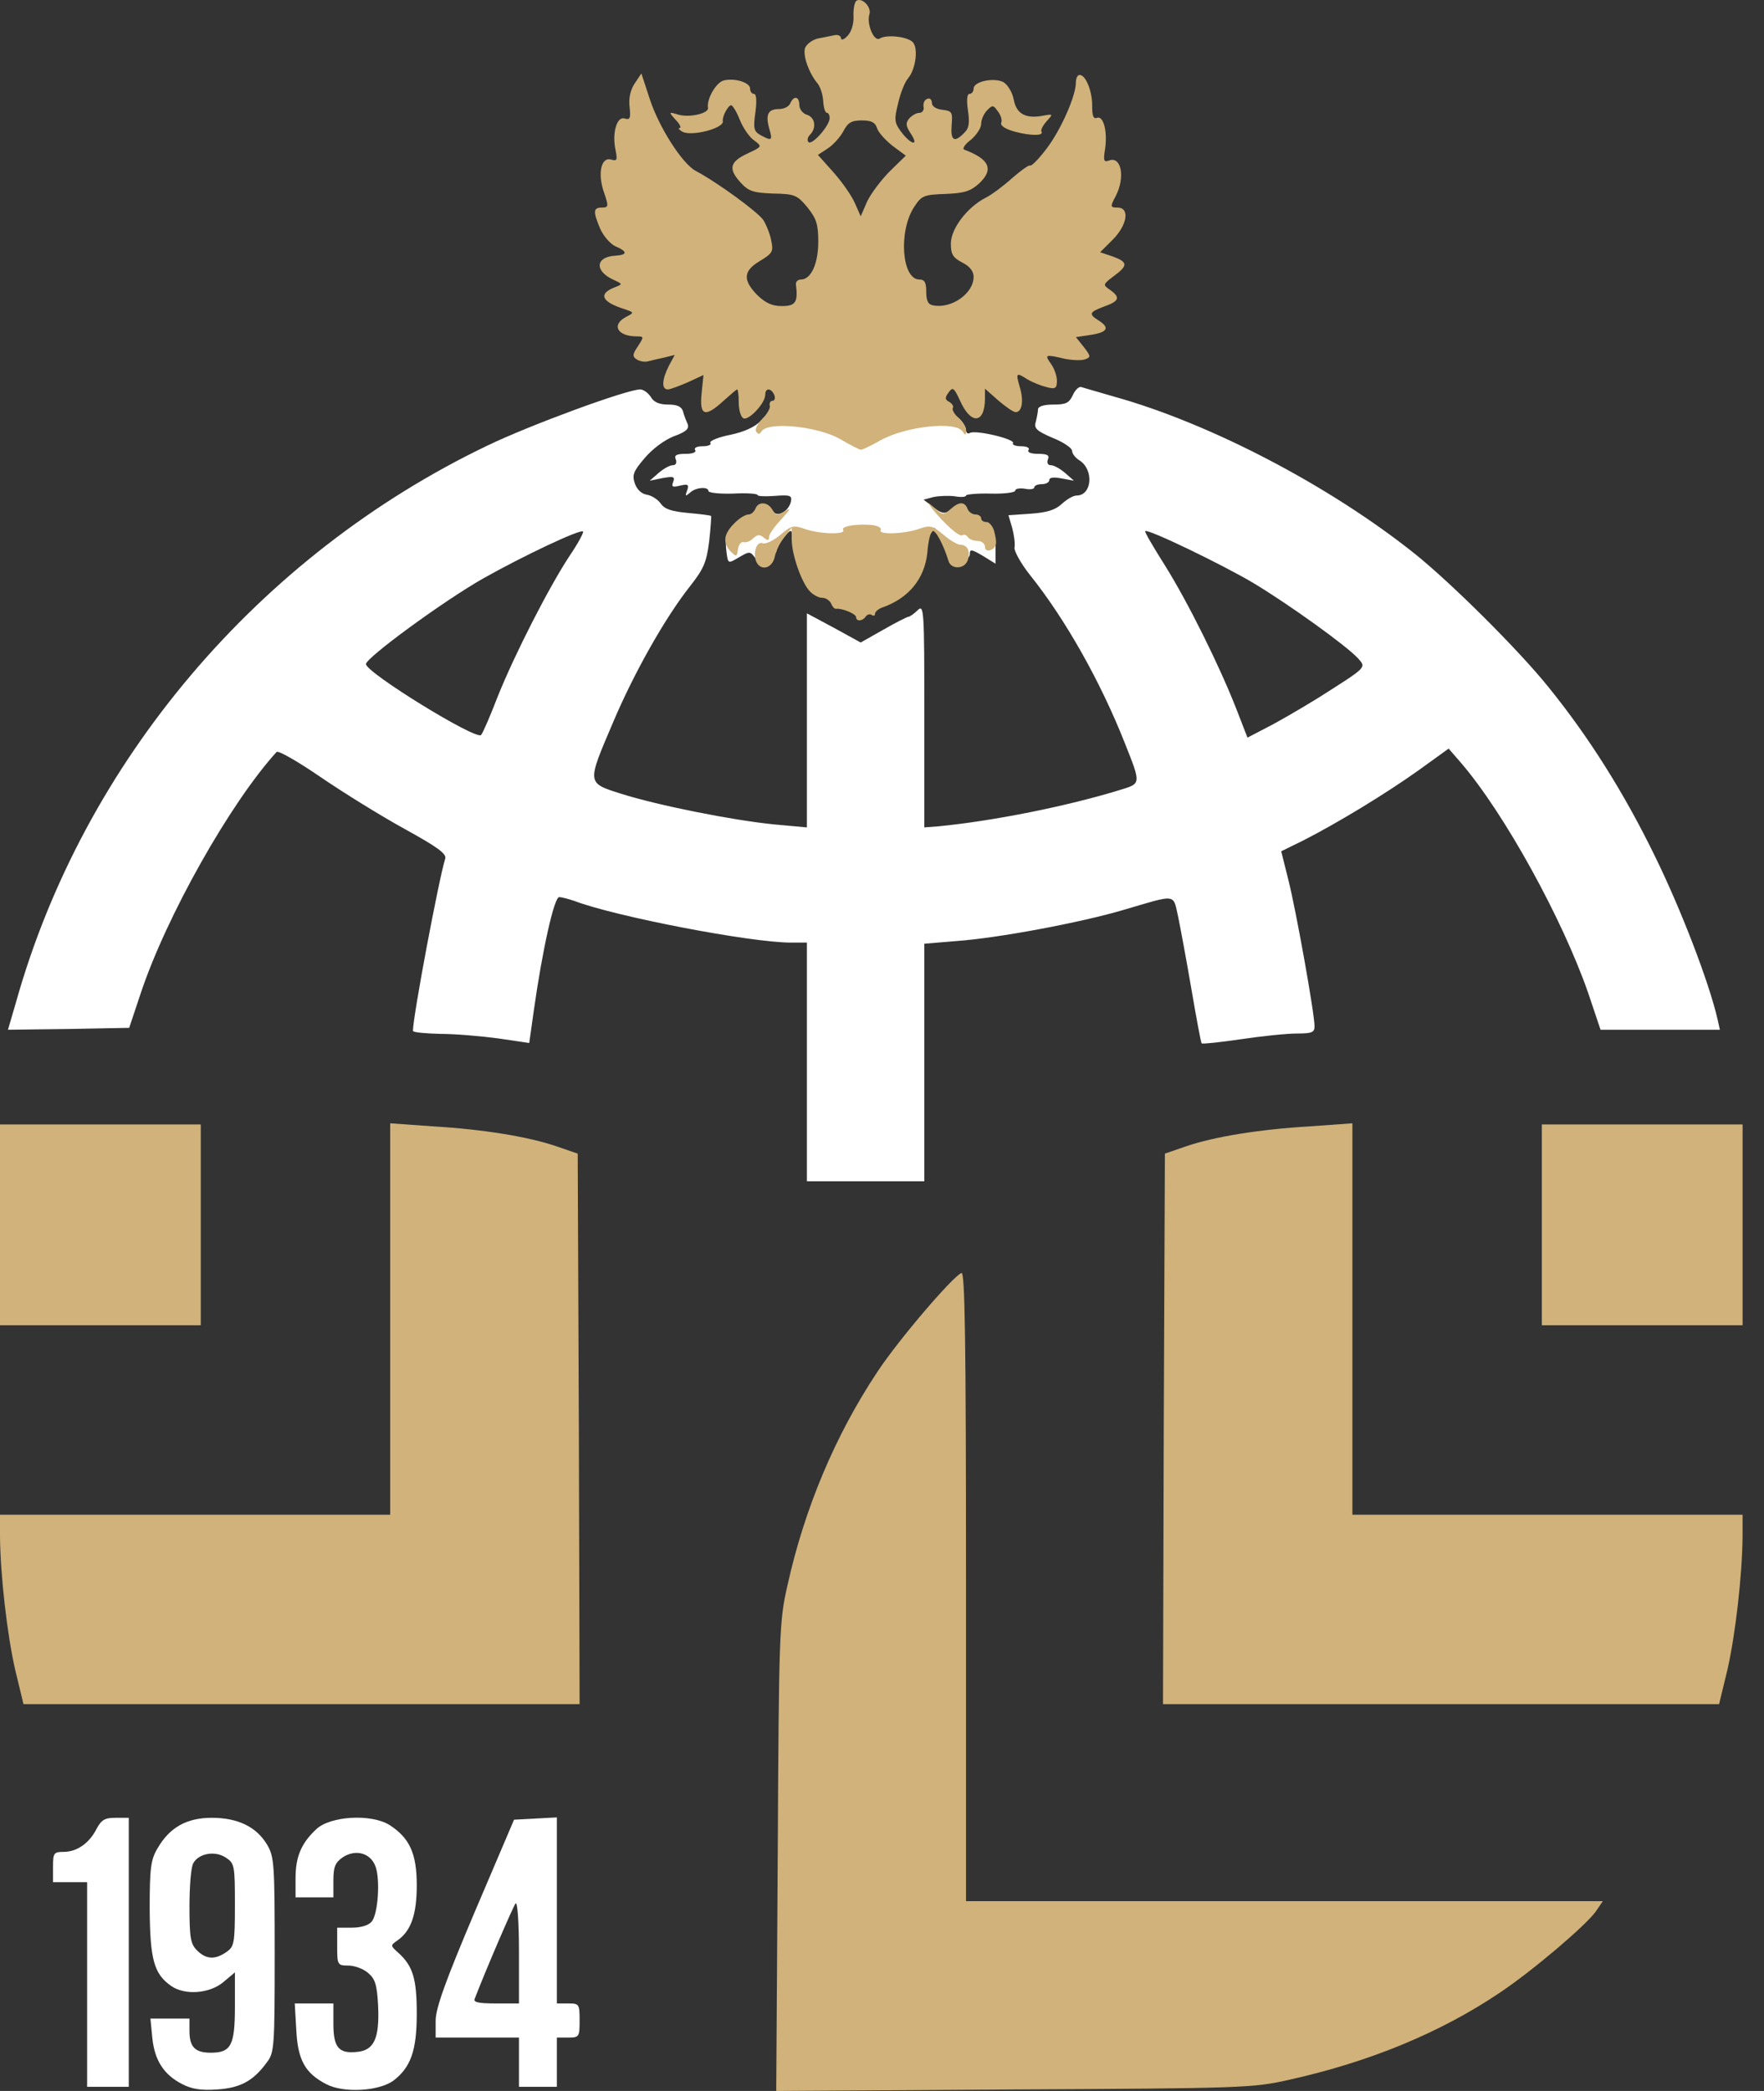
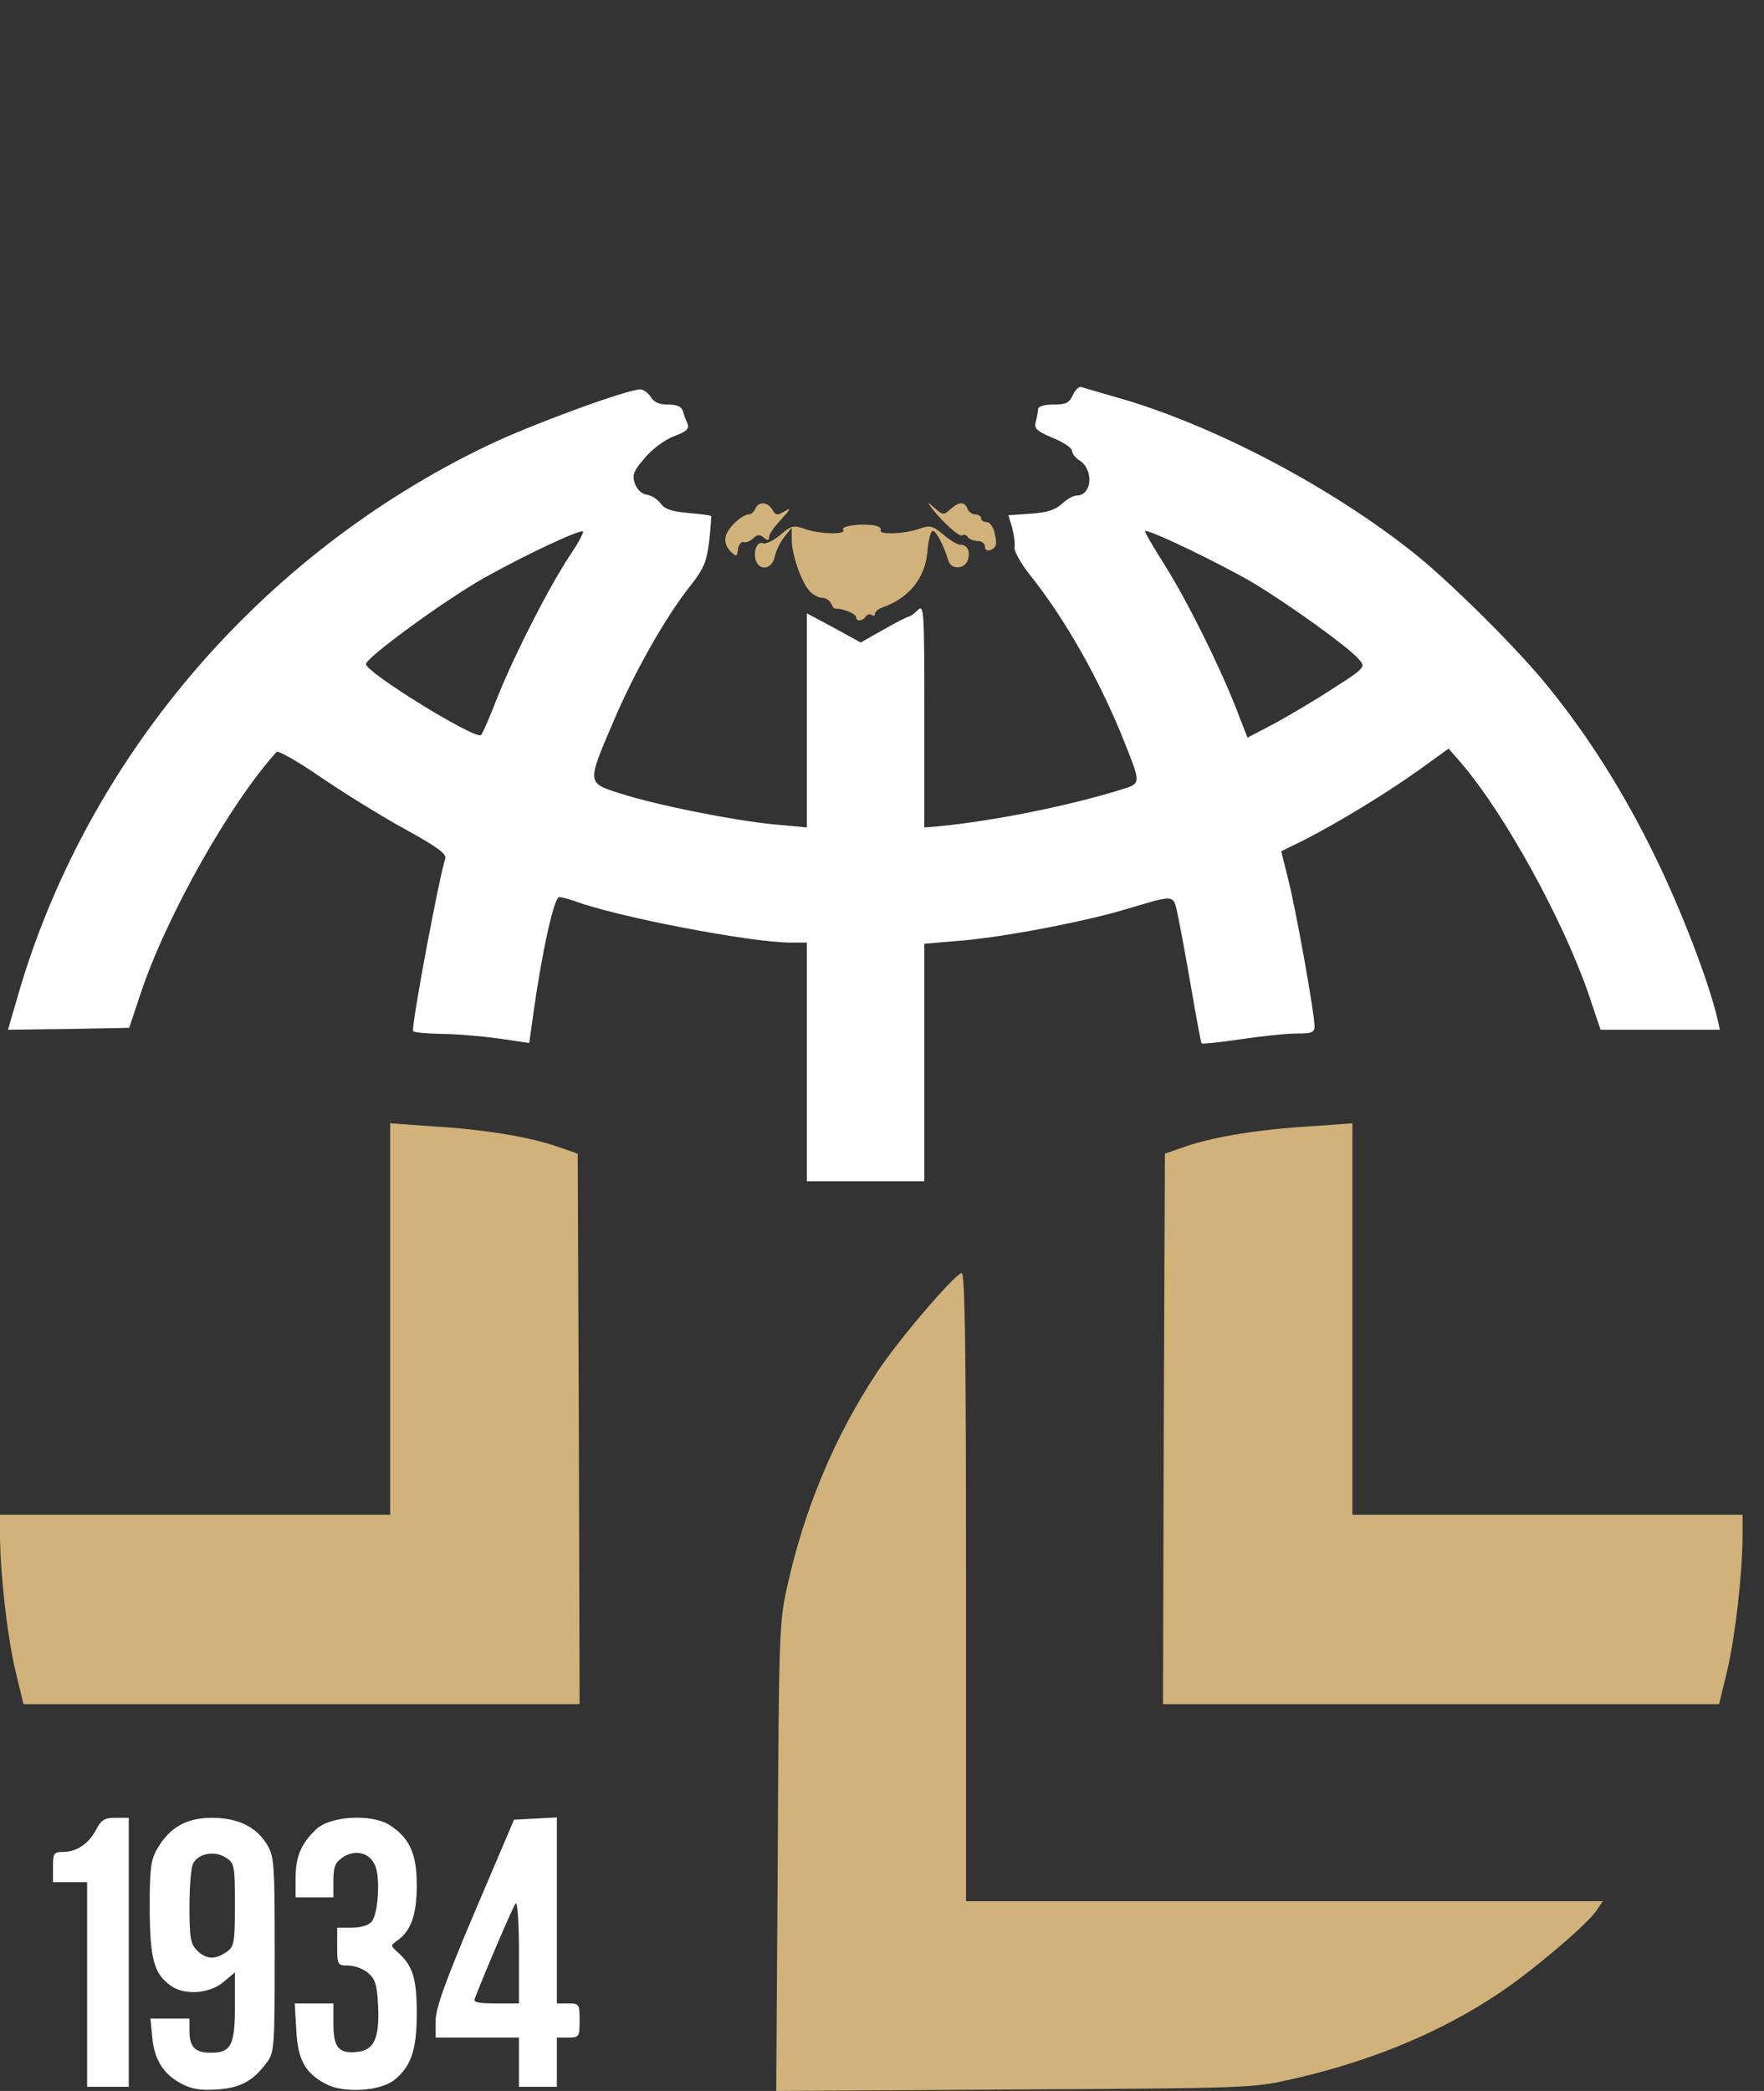
<svg xmlns="http://www.w3.org/2000/svg" width="54" height="64" viewBox="0 0 54 64" fill="none">
  <rect x="0" y="0" width="54" height="64" fill="#333333" stroke="none" />
  <path d="M5.579 63.791C5.011 63.501 4.733 63.061 4.663 62.377L4.605 61.785H5.208H5.8V62.168C5.8 62.655 5.974 62.829 6.449 62.829C7.075 62.829 7.191 62.608 7.191 61.414V60.37L6.832 60.672C6.414 61.02 5.661 61.078 5.243 60.788C4.71 60.417 4.594 59.976 4.582 58.422C4.582 57.17 4.617 56.914 4.826 56.567C5.197 55.929 5.718 55.639 6.484 55.639C7.284 55.639 7.852 55.917 8.177 56.462C8.397 56.833 8.409 57.065 8.409 59.837C8.409 62.666 8.397 62.829 8.165 63.13C7.748 63.699 7.354 63.907 6.646 63.954C6.159 63.989 5.869 63.942 5.579 63.791ZM6.936 59.744C7.168 59.582 7.191 59.477 7.191 58.306C7.191 57.1 7.18 57.031 6.913 56.857C6.577 56.636 6.078 56.729 5.916 57.031C5.846 57.147 5.8 57.749 5.8 58.352C5.8 59.315 5.834 59.501 6.032 59.698C6.31 59.976 6.588 59.988 6.936 59.744Z" fill="white" />
  <path d="M9.986 63.791C9.337 63.455 9.116 63.049 9.07 62.133L9.023 61.321H9.615H10.206V61.947C10.206 62.666 10.369 62.863 10.925 62.805C11.447 62.759 11.621 62.4 11.575 61.391C11.54 60.73 11.482 60.567 11.262 60.382C11.111 60.254 10.844 60.161 10.659 60.161C10.334 60.161 10.322 60.138 10.322 59.581V59.002H10.774C11.041 59.002 11.285 58.932 11.378 58.816C11.575 58.584 11.644 57.517 11.493 57.123C11.343 56.717 10.89 56.59 10.496 56.845C10.264 57.007 10.206 57.135 10.206 57.552V58.074H9.626H9.047V57.494C9.047 56.833 9.221 56.416 9.684 55.986C10.114 55.581 11.366 55.511 11.923 55.859C12.537 56.253 12.758 56.729 12.758 57.703C12.758 58.596 12.584 59.094 12.178 59.384C11.946 59.547 11.946 59.547 12.189 59.767C12.642 60.173 12.758 60.567 12.758 61.634C12.758 62.771 12.572 63.281 12.039 63.687C11.586 64.011 10.508 64.069 9.986 63.791Z" fill="white" />
  <path d="M2.667 60.741V57.61H2.145H1.623V57.146C1.623 56.717 1.646 56.682 1.948 56.682C2.354 56.682 2.736 56.416 2.957 55.975C3.107 55.697 3.212 55.639 3.536 55.639H3.942V59.756V63.872H3.305H2.667V60.741Z" fill="white" />
  <path d="M15.887 63.119V62.365H14.612H13.336V61.855C13.336 61.472 13.626 60.66 14.53 58.526L15.736 55.697L16.386 55.662L17.047 55.627V58.48V61.321H17.395C17.731 61.321 17.743 61.344 17.743 61.843C17.743 62.342 17.731 62.365 17.395 62.365H17.047V63.119V63.872H16.467H15.887V63.119ZM15.887 59.732C15.887 58.851 15.841 58.19 15.783 58.26C15.713 58.341 14.878 60.278 14.53 61.182C14.484 61.286 14.658 61.321 15.18 61.321H15.887V59.732Z" fill="white" />
  <path d="M24.701 32.504V28.851H24.214C22.974 28.851 18.822 28.05 17.581 27.575C17.407 27.517 17.198 27.459 17.117 27.459C16.966 27.459 16.607 29.048 16.34 30.938L16.201 31.924L15.262 31.785C14.74 31.715 13.94 31.645 13.488 31.645C13.024 31.634 12.641 31.599 12.641 31.553C12.641 31.112 13.43 26.926 13.627 26.288C13.685 26.137 13.395 25.928 12.386 25.372C11.667 24.977 10.507 24.258 9.811 23.783C9.116 23.307 8.513 22.959 8.466 23.017C7.051 24.572 5.092 28.039 4.303 30.416L3.955 31.46L2.1 31.495L0.244 31.518L0.488 30.683C2.552 23.319 7.91 16.999 14.925 13.636C16.224 13.01 19.193 11.919 19.599 11.919C19.692 11.919 19.843 12.024 19.924 12.152C20.016 12.314 20.19 12.383 20.457 12.383C20.724 12.383 20.863 12.441 20.909 12.592C20.933 12.697 21.002 12.87 21.049 12.975C21.107 13.126 21.002 13.218 20.619 13.357C20.329 13.473 19.958 13.752 19.727 14.03C19.39 14.424 19.344 14.54 19.437 14.807C19.506 14.993 19.645 15.12 19.808 15.143C19.947 15.167 20.132 15.283 20.225 15.41C20.341 15.584 20.561 15.654 21.06 15.7C21.431 15.735 21.744 15.77 21.767 15.793C21.779 15.804 21.756 16.152 21.709 16.57C21.628 17.208 21.547 17.405 21.118 17.95C20.376 18.889 19.425 20.559 18.776 22.09C17.964 23.992 17.952 23.957 19.008 24.293C20.144 24.653 22.417 25.105 23.693 25.233L24.701 25.325V22.043V18.773L25.525 19.214L26.348 19.666L27.044 19.272C27.427 19.052 27.775 18.878 27.809 18.878C27.844 18.878 27.972 18.796 28.088 18.68C28.285 18.495 28.296 18.611 28.296 21.904V25.325L28.737 25.291C30.407 25.128 32.68 24.676 34.327 24.166C34.93 23.98 34.93 23.992 34.431 22.739C33.689 20.86 32.61 18.947 31.532 17.602C31.254 17.254 31.045 16.871 31.056 16.767C31.08 16.651 31.045 16.384 30.987 16.164L30.871 15.77L31.555 15.723C32.054 15.688 32.309 15.607 32.506 15.422C32.657 15.283 32.854 15.167 32.958 15.167C33.434 15.167 33.492 14.366 33.039 14.088C32.912 14.007 32.819 13.879 32.819 13.798C32.819 13.717 32.552 13.531 32.228 13.404C31.741 13.195 31.648 13.114 31.706 12.917C31.741 12.778 31.775 12.604 31.775 12.534C31.775 12.441 31.949 12.383 32.239 12.383C32.634 12.383 32.726 12.337 32.842 12.094C32.912 11.931 33.039 11.815 33.109 11.85C33.179 11.873 33.631 12.001 34.106 12.14C37.063 12.963 40.716 14.877 43.314 16.953C44.427 17.845 46.492 19.898 47.396 21.023C48.637 22.554 49.727 24.282 50.678 26.241C51.455 27.83 52.313 30.045 52.58 31.205L52.649 31.518H50.829H48.996L48.614 30.381C47.825 28.12 46.062 24.908 44.729 23.354L44.346 22.913L43.43 23.574C42.421 24.293 40.972 25.174 39.905 25.72L39.221 26.056L39.441 26.937C39.673 27.853 40.241 31.019 40.241 31.413C40.241 31.599 40.16 31.634 39.696 31.634C39.383 31.634 38.617 31.715 37.991 31.808C37.353 31.901 36.82 31.959 36.785 31.935C36.762 31.912 36.623 31.158 36.472 30.277C36.321 29.396 36.136 28.398 36.066 28.062C35.904 27.343 36.043 27.366 34.385 27.853C33.086 28.236 30.569 28.712 29.27 28.804L28.296 28.885V32.515V36.157H26.499H24.701V32.504ZM15.239 21.313C15.76 20.014 16.827 17.927 17.454 16.987C17.697 16.628 17.871 16.303 17.848 16.268C17.767 16.187 16.027 17.01 14.809 17.695C13.58 18.39 11.191 20.142 11.203 20.327C11.215 20.594 14.589 22.67 14.728 22.496C14.775 22.449 15.007 21.916 15.239 21.313ZM40.357 21.359C41.853 20.408 41.83 20.443 41.575 20.153C41.227 19.77 39.452 18.495 38.351 17.834C37.365 17.254 35.127 16.175 35.057 16.257C35.034 16.28 35.312 16.755 35.672 17.324C36.368 18.437 37.342 20.397 37.864 21.742L38.188 22.577L38.768 22.275C39.093 22.113 39.812 21.695 40.357 21.359Z" fill="white" />
-   <path d="M22.243 16.929C22.173 16.396 22.254 16.245 22.73 16.094C22.985 16.013 23.275 15.839 23.391 15.723C23.542 15.561 23.6 15.538 23.669 15.654C23.797 15.851 24.156 15.642 24.214 15.341C24.249 15.166 24.179 15.143 23.727 15.178C23.437 15.201 23.194 15.19 23.194 15.155C23.194 15.108 22.857 15.085 22.44 15.108C22.023 15.12 21.686 15.085 21.686 15.027C21.686 14.888 21.292 14.911 21.118 15.085C20.979 15.201 20.967 15.19 21.037 15.004C21.095 14.83 21.06 14.807 20.816 14.865C20.584 14.923 20.55 14.9 20.608 14.749C20.666 14.587 20.619 14.575 20.283 14.633L19.889 14.714L20.167 14.471C20.318 14.343 20.503 14.239 20.596 14.239C20.689 14.239 20.724 14.169 20.689 14.065C20.631 13.937 20.7 13.891 20.99 13.891C21.199 13.891 21.327 13.845 21.28 13.775C21.234 13.705 21.338 13.659 21.512 13.659C21.675 13.659 21.791 13.613 21.744 13.555C21.709 13.497 21.988 13.381 22.347 13.311C22.788 13.218 23.113 13.068 23.287 12.882C23.53 12.615 23.588 12.604 24.504 12.673C25.096 12.731 25.594 12.836 25.838 12.975C26.313 13.253 26.406 13.253 26.939 12.975C27.171 12.859 27.763 12.72 28.238 12.673C28.992 12.604 29.154 12.627 29.352 12.801C29.468 12.905 29.572 13.068 29.572 13.16C29.572 13.253 29.63 13.288 29.688 13.253C29.85 13.149 31.091 13.439 31.01 13.566C30.975 13.613 31.091 13.659 31.253 13.659C31.427 13.659 31.532 13.705 31.485 13.775C31.439 13.845 31.567 13.891 31.775 13.891C32.065 13.891 32.135 13.937 32.077 14.065C32.042 14.169 32.077 14.239 32.169 14.239C32.262 14.239 32.448 14.343 32.599 14.471L32.877 14.714L32.506 14.645C32.262 14.598 32.123 14.61 32.123 14.691C32.123 14.761 32.019 14.819 31.891 14.819C31.764 14.819 31.659 14.865 31.659 14.923C31.659 14.969 31.532 14.993 31.369 14.958C31.207 14.935 31.079 14.958 31.079 15.016C31.079 15.074 30.743 15.12 30.326 15.108C29.908 15.097 29.572 15.132 29.572 15.166C29.572 15.213 29.421 15.225 29.224 15.19C29.038 15.166 28.748 15.178 28.575 15.213L28.273 15.294L28.575 15.526C28.806 15.712 28.922 15.735 29.038 15.642C29.154 15.549 29.236 15.561 29.34 15.688C29.421 15.793 29.723 15.978 29.989 16.094C30.453 16.315 30.488 16.349 30.476 16.79V17.254L30.082 17.01C29.746 16.813 29.688 16.802 29.688 16.952C29.688 17.149 29.375 17.196 29.154 17.045C29.085 16.999 28.934 16.779 28.818 16.558L28.609 16.152L28.435 16.419C28.285 16.639 28.169 16.674 27.415 16.674C26.916 16.674 26.557 16.628 26.557 16.558C26.557 16.5 26.476 16.442 26.383 16.442C26.29 16.442 26.209 16.5 26.209 16.558C26.209 16.686 24.724 16.721 24.423 16.605C24.319 16.57 24.237 16.442 24.237 16.338C24.237 16.199 24.179 16.222 24.006 16.442C23.878 16.605 23.773 16.79 23.773 16.848C23.773 16.918 23.658 17.034 23.518 17.126C23.298 17.265 23.252 17.254 23.113 17.068C22.962 16.871 22.939 16.871 22.625 17.057C22.289 17.254 22.289 17.254 22.243 16.929Z" fill="white" />
  <path d="M23.808 56.833C23.843 49.933 23.855 49.62 24.11 48.507C24.631 46.164 25.571 43.926 26.858 41.99C27.507 41.004 29.177 39.056 29.433 38.963C29.537 38.928 29.572 40.9 29.572 48.553V58.19H39.324H49.066L48.845 58.515C48.521 58.956 46.885 60.347 45.888 61.008C44.091 62.214 41.934 63.107 39.487 63.652C38.373 63.907 38.072 63.919 31.044 63.954L23.762 64L23.808 56.833Z" fill="#D0B27A" />
  <path d="M0.464 51.105C0.22 50.038 0.012 48.229 0 47.034V46.362H5.972H11.944V40.378V34.382L13.255 34.475C14.797 34.568 16.166 34.788 17.047 35.09L17.685 35.31L17.72 43.729L17.743 52.16H9.231H0.719L0.464 51.105Z" fill="#D0B27A" />
  <path d="M35.625 43.729L35.66 35.31L36.297 35.09C37.179 34.788 38.547 34.568 40.101 34.475L41.4 34.382V40.378V46.362H47.372H53.344V47.034C53.333 48.229 53.124 50.038 52.881 51.105L52.625 52.16H44.114H35.602L35.625 43.729Z" fill="#D0B27A" />
-   <path d="M0 37.49V34.417H3.073H6.146V37.49V40.563H3.073H0V37.49Z" fill="#D0B27A" />
-   <path d="M47.199 37.49V34.417H50.272H53.345V37.49V40.563H50.272H47.199V37.49Z" fill="#D0B27A" />
  <path d="M26.207 18.889C26.207 18.785 25.767 18.611 25.593 18.634C25.547 18.645 25.477 18.564 25.442 18.471C25.396 18.379 25.28 18.297 25.164 18.297C25.059 18.297 24.886 18.205 24.781 18.089C24.526 17.81 24.236 16.964 24.236 16.512V16.152L24.004 16.442C23.877 16.604 23.749 16.871 23.714 17.057C23.622 17.428 23.25 17.486 23.134 17.149C23.053 16.86 23.181 16.558 23.355 16.628C23.436 16.662 23.679 16.546 23.888 16.372C24.224 16.082 24.294 16.071 24.63 16.187C25.071 16.349 25.906 16.372 25.813 16.222C25.732 16.106 26.231 16.024 26.706 16.071C26.88 16.094 26.996 16.164 26.961 16.222C26.857 16.372 27.68 16.349 28.133 16.187C28.469 16.071 28.538 16.082 28.875 16.361C29.072 16.535 29.315 16.674 29.397 16.674C29.617 16.674 29.71 16.871 29.628 17.138C29.536 17.428 29.118 17.439 29.037 17.173C28.875 16.651 28.631 16.198 28.538 16.256C28.48 16.291 28.411 16.593 28.388 16.917C28.306 17.718 27.808 18.321 26.996 18.599C26.88 18.645 26.787 18.727 26.787 18.785C26.787 18.843 26.741 18.866 26.683 18.819C26.625 18.785 26.544 18.808 26.497 18.877C26.405 19.016 26.207 19.028 26.207 18.889Z" fill="#D0B27A" />
  <path d="M22.348 16.86C22.221 16.721 22.174 16.558 22.221 16.396C22.302 16.129 22.708 15.758 22.916 15.746C22.998 15.746 23.079 15.665 23.125 15.572C23.206 15.341 23.508 15.352 23.647 15.607C23.752 15.781 23.798 15.781 24.03 15.642C24.227 15.526 24.204 15.584 23.925 15.886C23.717 16.106 23.543 16.349 23.543 16.431C23.543 16.547 23.508 16.558 23.38 16.454C23.253 16.349 23.183 16.361 23.056 16.477C22.974 16.558 22.847 16.616 22.766 16.593C22.696 16.57 22.615 16.663 22.592 16.802C22.557 17.057 22.545 17.057 22.348 16.86Z" fill="#D0B27A" />
  <path d="M30.152 16.732C30.152 16.639 30.047 16.558 29.931 16.558C29.804 16.558 29.665 16.5 29.63 16.442C29.583 16.372 29.514 16.349 29.456 16.384C29.363 16.442 28.888 16.013 28.528 15.56C28.366 15.34 28.366 15.34 28.621 15.56C28.864 15.769 28.888 15.769 29.085 15.595C29.352 15.352 29.525 15.34 29.618 15.572C29.653 15.665 29.757 15.746 29.862 15.746C29.954 15.746 30.036 15.804 30.036 15.862C30.036 15.932 30.105 15.978 30.198 15.978C30.279 15.978 30.384 16.094 30.43 16.245C30.534 16.639 30.511 16.755 30.326 16.836C30.221 16.871 30.152 16.836 30.152 16.732Z" fill="#D0B27A" />
-   <path d="M25.698 13.427C25.003 13.044 23.495 12.894 23.31 13.207C23.252 13.3 23.205 13.3 23.147 13.207C23.101 13.149 23.194 12.963 23.333 12.824C23.484 12.673 23.588 12.488 23.565 12.418C23.541 12.337 23.588 12.267 23.646 12.267C23.715 12.267 23.739 12.186 23.704 12.093C23.611 11.873 23.426 11.861 23.426 12.082C23.426 12.348 22.904 12.894 22.753 12.801C22.672 12.754 22.614 12.534 22.614 12.314C22.614 12.093 22.591 11.919 22.567 11.919C22.544 11.919 22.359 12.082 22.15 12.267C21.582 12.789 21.408 12.731 21.477 12.047L21.535 11.479L21.06 11.699C20.793 11.815 20.515 11.919 20.445 11.919C20.248 11.919 20.26 11.63 20.468 11.212L20.654 10.864L20.329 10.945C20.155 10.98 19.923 11.038 19.831 11.061C19.738 11.085 19.587 11.061 19.494 11.003C19.355 10.911 19.355 10.853 19.529 10.597C19.715 10.307 19.715 10.296 19.494 10.296C18.903 10.296 18.706 9.948 19.158 9.704C19.425 9.565 19.425 9.565 19.077 9.449C18.404 9.229 18.311 8.986 18.833 8.788C19.065 8.696 19.065 8.696 18.764 8.556C18.195 8.29 18.23 7.861 18.833 7.826C19.216 7.803 19.216 7.698 18.833 7.536C18.671 7.455 18.462 7.211 18.369 6.991C18.149 6.469 18.161 6.353 18.427 6.353C18.625 6.353 18.636 6.318 18.497 5.912C18.288 5.333 18.393 4.811 18.694 4.88C18.891 4.938 18.903 4.903 18.845 4.602C18.729 4.08 18.88 3.547 19.123 3.628C19.286 3.674 19.309 3.628 19.274 3.28C19.239 3.013 19.297 2.758 19.425 2.561L19.634 2.248L19.889 3.025C20.167 3.883 20.874 4.996 21.292 5.228C21.953 5.576 23.205 6.492 23.368 6.736C23.46 6.887 23.576 7.165 23.611 7.374C23.681 7.698 23.646 7.756 23.263 7.988C22.753 8.29 22.73 8.568 23.182 9.032C23.437 9.275 23.634 9.368 23.936 9.368C24.353 9.368 24.434 9.252 24.365 8.707C24.353 8.626 24.423 8.556 24.516 8.556C24.829 8.556 25.049 8.069 25.049 7.397C25.049 6.863 24.991 6.689 24.713 6.341C24.4 5.97 24.33 5.936 23.669 5.924C23.055 5.901 22.915 5.854 22.672 5.588C22.289 5.17 22.335 4.95 22.892 4.695C23.333 4.486 23.333 4.486 23.089 4.3C22.95 4.208 22.753 3.929 22.649 3.674C22.556 3.431 22.428 3.222 22.382 3.222C22.289 3.222 22.104 3.57 22.127 3.709C22.173 3.929 21.129 4.196 20.874 4.022C20.782 3.964 20.747 3.918 20.805 3.918C20.863 3.918 20.816 3.802 20.689 3.674C20.468 3.431 20.468 3.419 20.735 3.5C21.072 3.616 21.698 3.477 21.674 3.303C21.628 3.036 21.906 2.549 22.138 2.468C22.451 2.375 22.962 2.515 22.962 2.712C22.962 2.804 23.02 2.874 23.078 2.874C23.159 2.874 23.17 3.083 23.124 3.442C23.055 3.941 23.078 4.022 23.286 4.138C23.623 4.324 23.657 4.3 23.553 3.953C23.426 3.512 23.507 3.338 23.843 3.338C24.005 3.338 24.156 3.257 24.191 3.164C24.295 2.92 24.469 2.944 24.469 3.21C24.469 3.338 24.574 3.477 24.701 3.512C24.956 3.593 25.003 3.918 24.794 4.127C24.724 4.196 24.701 4.3 24.748 4.347C24.852 4.463 25.397 3.848 25.397 3.616C25.397 3.523 25.362 3.454 25.316 3.454C25.258 3.454 25.212 3.292 25.2 3.094C25.188 2.886 25.107 2.642 25.014 2.538C24.759 2.225 24.574 1.703 24.643 1.471C24.69 1.355 24.852 1.227 25.026 1.181C25.2 1.146 25.432 1.1 25.548 1.077C25.652 1.053 25.745 1.1 25.745 1.169C25.745 1.239 25.838 1.216 25.942 1.1C26.058 0.984 26.139 0.74 26.128 0.497C26.116 0.276 26.162 0.056 26.22 0.021C26.394 -0.083 26.684 0.218 26.615 0.439C26.522 0.729 26.754 1.285 26.928 1.181C27.125 1.053 27.728 1.111 27.925 1.274C28.122 1.436 28.041 2.109 27.797 2.399C27.705 2.503 27.566 2.839 27.496 3.152C27.368 3.663 27.38 3.755 27.577 4.022C27.879 4.428 28.145 4.498 27.89 4.103C27.728 3.86 27.716 3.767 27.832 3.628C27.913 3.535 28.053 3.454 28.145 3.454C28.227 3.454 28.296 3.373 28.273 3.268C28.25 3.152 28.308 3.048 28.389 3.025C28.459 2.99 28.528 3.048 28.528 3.152C28.528 3.257 28.656 3.338 28.853 3.361C29.143 3.396 29.166 3.431 29.131 3.837C29.096 4.3 29.212 4.382 29.514 4.069C29.665 3.929 29.688 3.767 29.63 3.373C29.583 3.048 29.607 2.874 29.676 2.874C29.746 2.874 29.804 2.804 29.804 2.712C29.804 2.491 30.43 2.364 30.72 2.515C30.847 2.596 30.987 2.816 31.033 3.048C31.114 3.489 31.404 3.651 31.961 3.535C32.239 3.489 32.239 3.489 32.042 3.709C31.926 3.837 31.856 3.976 31.88 4.022C31.972 4.161 31.566 4.161 31.079 4.034C30.778 3.953 30.616 3.848 30.65 3.755C30.685 3.686 30.639 3.523 30.546 3.408C30.407 3.21 30.384 3.21 30.221 3.373C30.117 3.477 30.036 3.663 30.036 3.79C30.036 3.918 29.896 4.127 29.723 4.277C29.537 4.416 29.456 4.544 29.514 4.579C30.291 4.869 30.43 5.182 29.978 5.611C29.711 5.854 29.525 5.912 28.946 5.936C28.296 5.959 28.215 5.982 27.995 6.318C27.496 7.06 27.6 8.556 28.145 8.556C28.308 8.556 28.354 8.649 28.354 8.928C28.354 9.206 28.412 9.322 28.563 9.345C29.119 9.461 29.804 8.986 29.804 8.475C29.804 8.301 29.688 8.151 29.456 8.035C29.166 7.884 29.108 7.779 29.108 7.455C29.108 7.002 29.607 6.341 30.175 6.052C30.36 5.959 30.732 5.68 30.987 5.449C31.253 5.217 31.497 5.043 31.532 5.066C31.566 5.101 31.798 4.869 32.042 4.544C32.483 3.964 32.935 2.932 32.935 2.526C32.935 2.399 32.981 2.294 33.051 2.294C33.236 2.294 33.434 2.781 33.434 3.234C33.434 3.547 33.468 3.651 33.584 3.605C33.781 3.535 33.909 4.034 33.828 4.567C33.77 4.915 33.793 4.973 33.944 4.915C34.326 4.764 34.454 5.425 34.153 6.005C33.978 6.33 33.99 6.353 34.21 6.353C34.593 6.353 34.512 6.887 34.06 7.339L33.677 7.721L34.06 7.849C34.535 8.023 34.535 8.127 34.094 8.452C33.758 8.707 33.758 8.719 33.978 8.87C34.303 9.101 34.268 9.217 33.805 9.38C33.341 9.554 33.318 9.612 33.631 9.809C33.978 10.029 33.909 10.168 33.399 10.249L32.935 10.319L33.178 10.621C33.399 10.911 33.399 10.934 33.202 11.003C33.086 11.038 32.819 11.027 32.587 10.98C31.995 10.841 31.972 10.853 32.169 11.131C32.274 11.27 32.355 11.514 32.355 11.653C32.355 11.885 32.309 11.919 32.042 11.85C31.856 11.803 31.601 11.699 31.462 11.618C31.102 11.386 31.091 11.409 31.218 11.85C31.346 12.267 31.288 12.615 31.091 12.615C31.021 12.615 30.789 12.453 30.558 12.256L30.152 11.896V12.221C30.14 12.986 29.711 12.998 29.386 12.256C29.201 11.861 29.166 11.838 29.038 12.012C28.922 12.175 28.922 12.233 29.061 12.302C29.154 12.36 29.201 12.441 29.166 12.488C29.143 12.546 29.212 12.673 29.34 12.789C29.467 12.905 29.572 13.079 29.572 13.184C29.572 13.334 29.549 13.334 29.467 13.207C29.259 12.882 27.739 13.044 26.962 13.473C26.673 13.636 26.394 13.775 26.348 13.763C26.302 13.763 26.012 13.613 25.698 13.427ZM27.241 5.24L27.728 4.764L27.322 4.463C27.102 4.289 26.881 4.045 26.847 3.918C26.789 3.744 26.673 3.686 26.383 3.686C26.058 3.686 25.954 3.755 25.814 4.022C25.722 4.196 25.501 4.44 25.339 4.544L25.038 4.741L25.525 5.286C25.791 5.588 26.081 6.005 26.174 6.226L26.348 6.62L26.545 6.168C26.661 5.924 26.974 5.507 27.241 5.24Z" fill="#D0B27A" />
</svg>